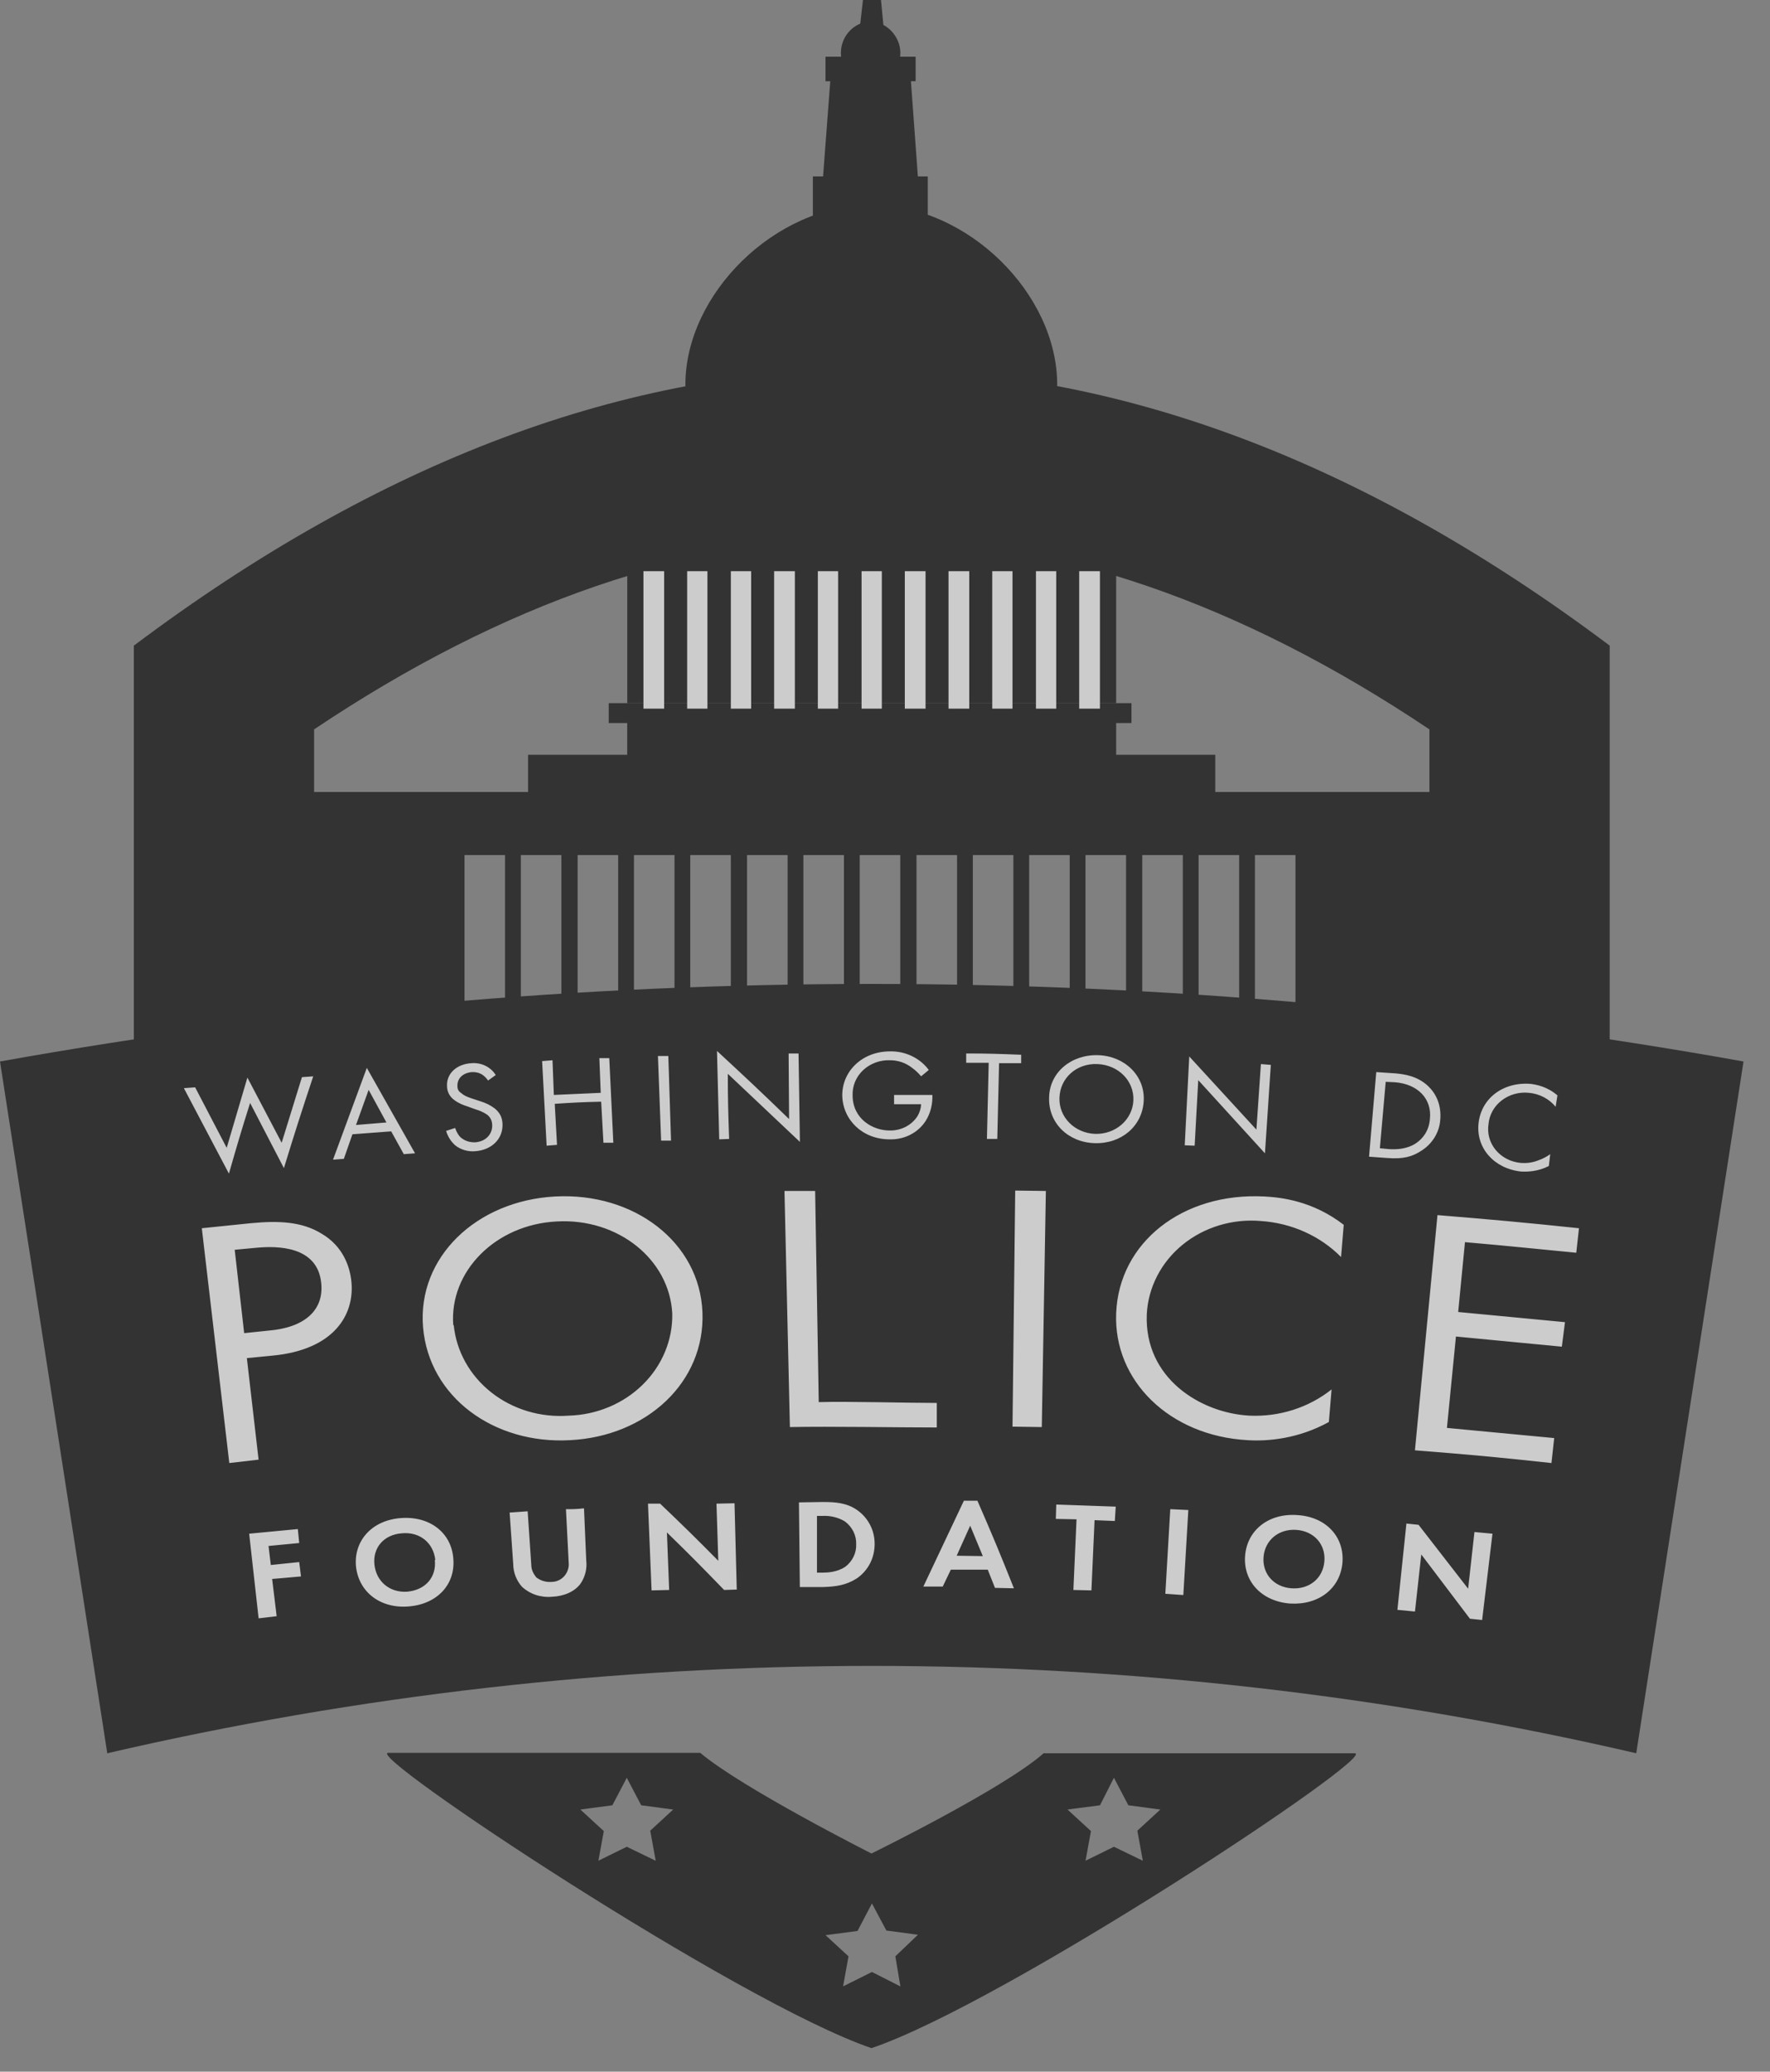
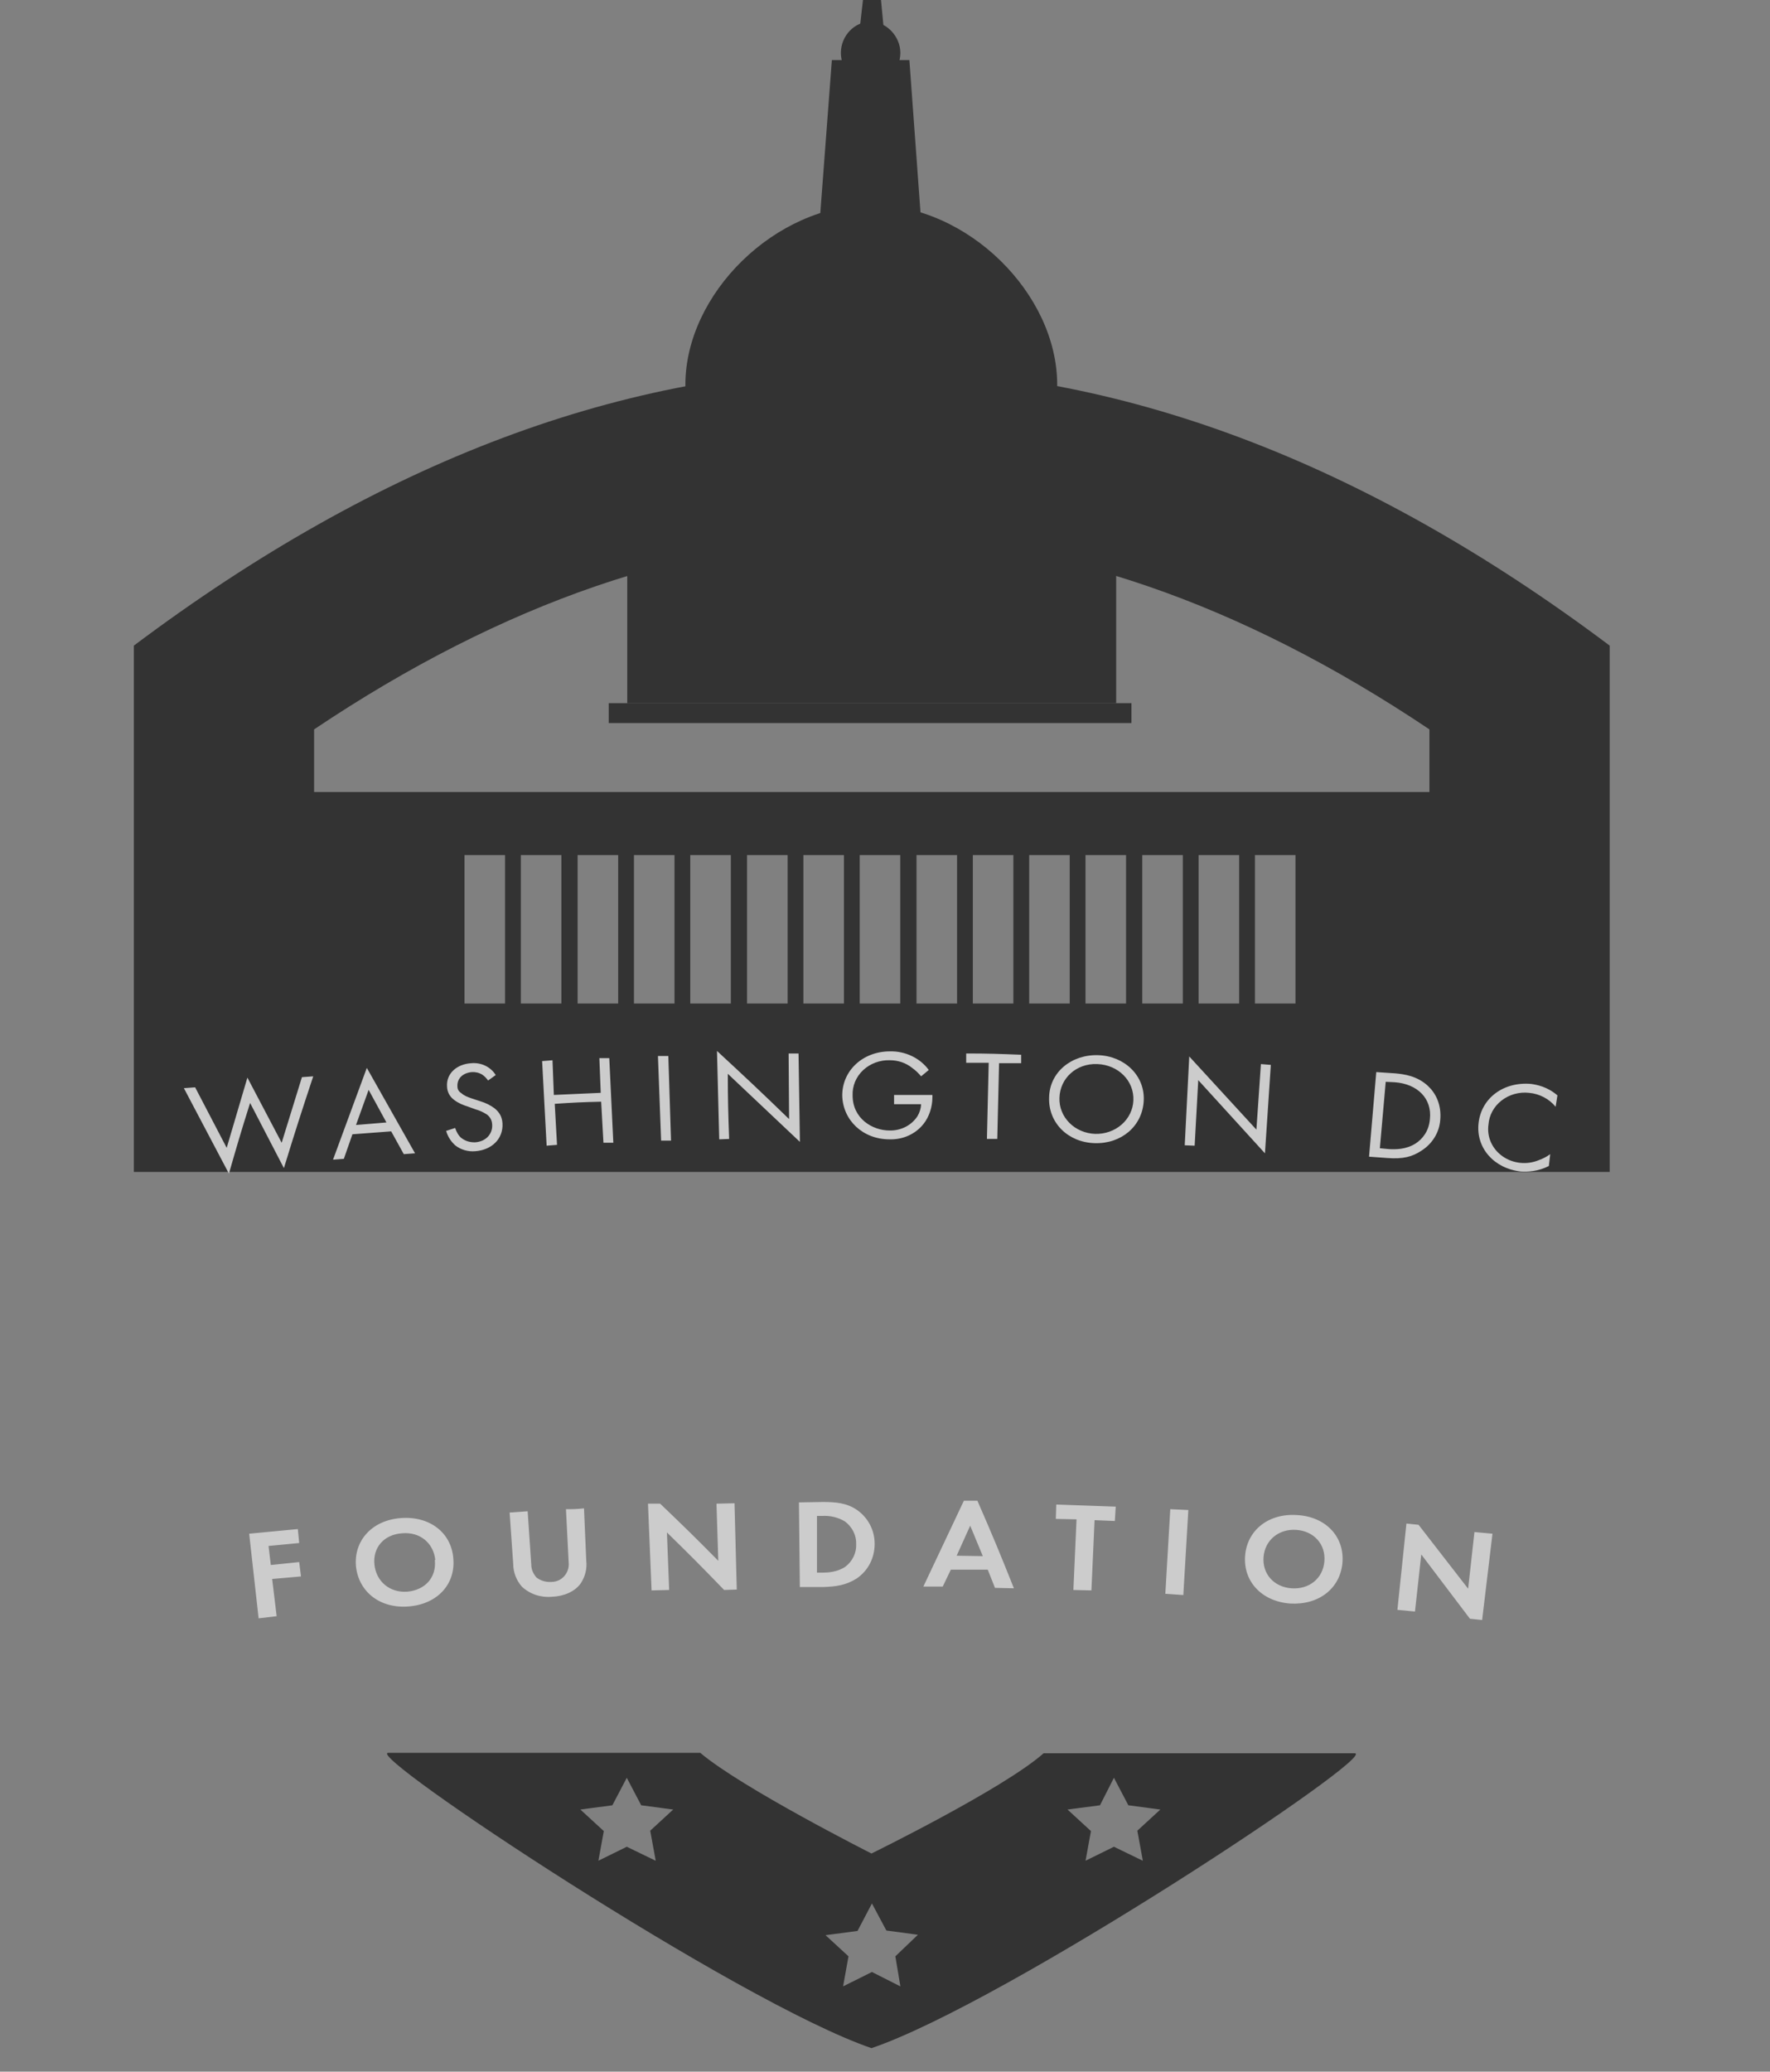
<svg xmlns="http://www.w3.org/2000/svg" width="53" height="62" viewBox="0 0 53 62" fill="none">
  <rect x="0" y="0" width="53" height="62" fill="#808080" stroke="none" />
  <g opacity="0.6">
    <path d="M18.782 15.662H33.422V21.044H18.782V15.662ZM40.56 52.471H31.25C30.049 53.534 26.095 55.471 26.095 55.471C26.095 55.471 22.209 53.509 20.968 52.458H11.63C10.834 52.458 22.088 59.928 26.095 61.296C30.103 59.941 41.37 52.471 40.56 52.471ZM19.632 55.687L18.768 55.269L17.918 55.687L18.08 54.8L17.378 54.155L18.336 54.028L18.768 53.205L19.2 54.028L20.158 54.155L19.47 54.788L19.632 55.674V55.687ZM26.959 59.447L26.109 59.017L25.245 59.447L25.407 58.548L24.719 57.915L25.677 57.789L26.109 56.966L26.541 57.776L27.485 57.903L26.81 58.548L26.959 59.435V59.447ZM34.218 55.687L33.355 55.269L32.505 55.687L32.667 54.8L31.965 54.155L32.937 54.028L33.355 53.205L33.787 54.028L34.745 54.155L34.056 54.788L34.218 55.674V55.687Z" fill="black" />
-     <path d="M48.995 52.471C33.96 48.985 18.247 48.985 3.212 52.471L0 31.768C17.246 28.673 34.961 28.673 52.207 31.768L48.995 52.471Z" fill="black" />
    <path d="M4.008 19.322V35.073H48.2V19.322C33.465 8.268 18.743 8.268 4.008 19.322ZM42.802 30.034H9.405V21.829C15.073 18.03 20.672 16.106 26.11 16.106C31.535 16.106 37.135 18.03 42.802 21.829V30.034Z" fill="black" />
    <path d="M31.656 11.51C31.656 8.8 28.984 6.129 26.096 6.129C23.209 6.129 20.523 8.8 20.523 11.51C20.523 14.22 23.222 15.942 26.096 15.942C28.971 15.942 31.656 14.22 31.656 11.51ZM26.96 1.583C26.96 1.077 26.528 0.646 26.069 0.646C25.597 0.646 25.179 1.064 25.179 1.583C25.179 2.102 25.61 2.52 26.069 2.52C26.528 2.52 26.96 2.102 26.96 1.583Z" fill="black" />
    <path d="M27.621 7.154H24.504L24.909 1.798H27.23L27.621 7.154ZM26.46 0.836H25.745L25.84 0H26.38L26.46 0.836Z" fill="black" />
-     <path d="M24.718 1.697H27.417V2.431H24.718V1.697ZM24.34 5.28H27.781V6.495H24.34V5.28ZM15.812 22.589H36.39V24.564H15.812V22.589ZM18.781 21.348H33.422V22.589H18.781V21.348Z" fill="black" />
    <path d="M18.227 21.044H33.88V21.639H18.227V21.044ZM8.646 23.69V30.578H43.136V23.703H8.646V23.69ZM15.123 30.249H13.909V25.59H15.123V30.249ZM16.81 30.249H15.596V25.59H16.81V30.249ZM18.51 30.249H17.296V25.59H18.51V30.249ZM20.197 30.249H18.983V25.59H20.197V30.249ZM21.884 30.249H20.669V25.59H21.884V30.249ZM23.584 30.249H22.369V25.59H23.584V30.249ZM25.271 30.249H24.056V25.59H25.271V30.249ZM26.957 30.249H25.743V25.59H26.957V30.249ZM28.658 30.249H27.443V25.59H28.658V30.249ZM30.344 30.249H29.13V25.59H30.344V30.249ZM32.031 30.249H30.817V25.59H32.031V30.249ZM33.718 30.249H32.503V25.59H33.718V30.249ZM35.418 30.249H34.203V25.59H35.418V30.249ZM37.105 30.249H35.89V25.59H37.105V30.249ZM38.791 30.249H37.577V25.59H38.791V30.249Z" fill="black" />
-     <path d="M21.884 21.209H22.492V17.094H21.884V21.209ZM23.18 21.209H23.801V17.094H23.18V21.209ZM24.489 21.209H25.096V17.094H24.489V21.209ZM25.798 21.209H26.405V17.094H25.798V21.209ZM27.107 21.209H27.714V17.094H27.093V21.209H27.107ZM28.402 21.209H29.023V17.094H28.402V21.209ZM29.711 21.209H30.318V17.094H29.711V21.209ZM31.02 21.209H31.627V17.094H31.02V21.209ZM32.315 17.094V21.209H32.936V17.094H32.315ZM19.267 21.209H19.887V17.094H19.267V21.209ZM20.576 21.209H21.183V17.094H20.576V21.209ZM7.527 36.606C8.337 36.53 9.039 36.555 9.632 36.922C10.28 37.302 10.482 37.923 10.523 38.366C10.617 39.353 9.997 40.392 8.175 40.569L7.392 40.645L7.743 43.684L6.866 43.785L6.043 36.758L7.527 36.606ZM7.311 39.898L8.04 39.822C9.12 39.733 9.7 39.214 9.619 38.404C9.511 37.277 8.283 37.289 7.703 37.34L7.028 37.403L7.311 39.898ZM12.668 39.721C12.493 37.631 14.261 35.935 16.622 35.808C18.983 35.681 20.953 37.175 21.034 39.277C21.115 41.367 19.361 42.987 17.067 43.101C14.787 43.228 12.844 41.81 12.668 39.721ZM13.586 39.657C13.665 40.443 14.07 41.167 14.714 41.674C15.358 42.181 16.189 42.43 17.027 42.367C17.868 42.344 18.665 42.01 19.246 41.439C19.827 40.868 20.145 40.105 20.13 39.315C20.049 37.695 18.511 36.454 16.676 36.555C14.841 36.644 13.451 38.049 13.572 39.657H13.586ZM24.408 35.631L24.516 41.962C25.393 41.936 27.174 41.987 28.051 41.987V42.721C26.837 42.721 24.88 42.684 23.652 42.709L23.49 35.643H24.408V35.631ZM31.317 35.643L31.195 42.709L30.318 42.696L30.399 35.631L31.317 35.643ZM40.155 37.619C39.529 36.986 38.67 36.602 37.753 36.542C37.332 36.506 36.908 36.55 36.505 36.672C36.103 36.794 35.731 36.991 35.412 37.251C35.093 37.511 34.833 37.83 34.649 38.187C34.465 38.544 34.359 38.932 34.339 39.328C34.258 41.253 35.958 42.291 37.416 42.367C38.311 42.407 39.189 42.126 39.872 41.582L39.791 42.557C38.873 43.063 37.956 43.139 37.362 43.101C35.027 42.975 33.341 41.329 33.422 39.303C33.503 37.188 35.405 35.681 37.861 35.808C38.347 35.833 39.305 35.935 40.236 36.656L40.155 37.631V37.619ZM47.199 37.492C45.863 37.365 45.202 37.289 43.866 37.175L43.663 39.265L46.861 39.569L46.767 40.303L43.596 39.999L43.326 42.734L46.538 43.038L46.456 43.785C44.824 43.608 44.001 43.532 42.368 43.405L43.043 36.365C44.729 36.504 45.579 36.58 47.28 36.758L47.199 37.492Z" fill="white" />
    <path d="M8.959 46.179L8.041 46.267L8.109 46.837L8.959 46.749L9.013 47.179L8.149 47.255L8.284 48.369L7.744 48.433L7.461 45.9L8.918 45.761L8.959 46.179ZM13.574 46.647C13.641 47.42 13.088 48.015 12.224 48.078C11.388 48.142 10.74 47.648 10.659 46.875C10.591 46.116 11.131 45.495 12.008 45.432C12.872 45.368 13.52 45.875 13.574 46.647ZM13.034 46.685C12.98 46.179 12.575 45.837 12.035 45.888C11.495 45.926 11.158 46.318 11.212 46.825C11.266 47.331 11.671 47.673 12.197 47.635C12.737 47.584 13.074 47.205 13.02 46.685H13.034ZM15.8 45.229L15.908 46.825C15.908 47.015 16.002 47.129 16.056 47.205C16.137 47.268 16.286 47.356 16.502 47.344C16.718 47.344 16.852 47.23 16.92 47.141C17.004 47.031 17.042 46.896 17.028 46.761L16.947 45.166C17.163 45.166 17.257 45.166 17.487 45.141L17.554 46.698C17.583 46.937 17.526 47.177 17.392 47.382C17.217 47.635 16.88 47.774 16.529 47.787C16.363 47.802 16.197 47.783 16.04 47.731C15.884 47.678 15.742 47.593 15.625 47.483C15.46 47.293 15.37 47.056 15.368 46.812L15.26 45.267L15.8 45.229ZM19.511 47.61L19.403 45.001H19.767C20.469 45.672 20.82 46.014 21.508 46.711L21.454 45.001L21.994 44.989L22.061 47.572L21.683 47.584C21.009 46.888 20.671 46.546 19.97 45.862L20.037 47.584L19.511 47.597V47.61ZM24.638 44.951C25.016 44.951 25.354 44.976 25.664 45.191C25.988 45.419 26.19 45.786 26.19 46.204C26.19 46.622 26.001 47.002 25.65 47.242C25.326 47.445 25.03 47.483 24.652 47.496H23.95L23.923 44.963L24.638 44.951ZM24.477 47.065H24.638C24.773 47.065 25.07 47.053 25.313 46.888C25.419 46.807 25.503 46.705 25.559 46.588C25.616 46.472 25.642 46.345 25.637 46.217C25.642 46.086 25.614 45.956 25.555 45.837C25.496 45.719 25.409 45.614 25.3 45.533C25.099 45.412 24.863 45.355 24.625 45.368H24.463V47.065H24.477ZM29.577 46.977H28.471L28.228 47.483H27.648L28.862 44.913H29.267C29.726 45.964 29.941 46.483 30.36 47.534L29.793 47.521L29.577 46.977ZM29.429 46.571L29.051 45.66L28.646 46.559L29.429 46.571ZM32.775 45.495L32.681 47.597L32.141 47.584L32.235 45.47L31.615 45.457L31.628 45.027L33.409 45.09L33.382 45.52L32.775 45.495ZM35.582 45.204L35.433 47.736L34.894 47.698L35.042 45.166L35.582 45.191V45.204ZM40.197 46.774C40.129 47.534 39.495 48.04 38.631 47.99C37.781 47.926 37.228 47.331 37.282 46.571C37.336 45.799 37.984 45.28 38.847 45.343C39.711 45.394 40.264 46.002 40.197 46.774ZM39.657 46.723C39.697 46.217 39.346 45.824 38.82 45.786C38.294 45.748 37.876 46.09 37.835 46.597C37.795 47.103 38.145 47.496 38.672 47.534C39.198 47.572 39.616 47.242 39.657 46.723ZM41.843 48.179L42.113 45.596L42.477 45.634L43.961 47.546L44.15 45.85L44.69 45.9L44.38 48.483L44.015 48.445L42.558 46.521L42.369 48.23L41.843 48.179Z" fill="white" />
    <path d="M5.843 32.541L6.788 34.352L7.408 32.25L8.434 34.2L9.041 32.237L9.379 32.212C9.014 33.313 8.839 33.858 8.501 34.959L7.489 33.009C7.22 33.858 7.098 34.276 6.855 35.124L5.506 32.566L5.843 32.541ZM11.726 33.858L10.553 33.946L10.296 34.681L9.972 34.706L10.984 31.959L12.428 34.516L12.091 34.541L11.713 33.858H11.726ZM11.578 33.605L11.038 32.617L10.66 33.668L11.578 33.592V33.605ZM14.614 32.338C14.569 32.269 14.509 32.208 14.439 32.161C14.347 32.104 14.238 32.078 14.128 32.085C13.858 32.11 13.683 32.275 13.697 32.516C13.697 32.604 13.737 32.668 13.818 32.718C13.899 32.794 14.007 32.832 14.115 32.87L14.385 32.959C14.541 33.005 14.688 33.078 14.816 33.174C14.965 33.301 15.032 33.427 15.046 33.617C15.073 34.086 14.722 34.415 14.236 34.453C14.127 34.463 14.018 34.453 13.913 34.422C13.809 34.392 13.712 34.342 13.629 34.276C13.499 34.158 13.405 34.009 13.359 33.845L13.629 33.757C13.669 33.883 13.737 33.997 13.818 34.06C13.953 34.162 14.088 34.187 14.223 34.187C14.587 34.162 14.762 33.896 14.736 33.642C14.733 33.586 14.718 33.53 14.69 33.48C14.662 33.429 14.622 33.385 14.574 33.351C14.47 33.284 14.357 33.233 14.236 33.199L13.993 33.111C13.872 33.073 13.737 33.022 13.602 32.921C13.536 32.873 13.482 32.812 13.444 32.742C13.407 32.671 13.387 32.594 13.386 32.516C13.359 32.136 13.669 31.845 14.115 31.819C14.26 31.806 14.406 31.833 14.535 31.896C14.664 31.959 14.771 32.055 14.844 32.174L14.614 32.338ZM16.584 32.769L17.988 32.706L17.947 31.667H18.244L18.365 34.2H18.069L18.001 32.971C17.448 32.984 17.164 32.997 16.611 33.035L16.679 34.263L16.368 34.288L16.233 31.756L16.544 31.731L16.584 32.769ZM20.012 31.604L20.093 34.136H19.796L19.701 31.604H20.012ZM21.536 34.098L21.469 31.452C22.346 32.262 22.778 32.668 23.628 33.491L23.614 31.528H23.911L23.952 34.174L21.793 32.136C21.793 32.921 21.806 33.313 21.833 34.086L21.536 34.098ZM26.785 32.769H27.919V32.845C27.919 33.123 27.824 33.427 27.649 33.642C27.532 33.789 27.379 33.907 27.202 33.987C27.026 34.066 26.832 34.104 26.637 34.098C25.827 34.098 25.234 33.516 25.22 32.782C25.22 32.047 25.827 31.465 26.65 31.465C26.878 31.46 27.103 31.509 27.305 31.606C27.508 31.703 27.682 31.846 27.811 32.022L27.581 32.212C27.504 32.117 27.413 32.031 27.312 31.959C27.127 31.811 26.893 31.73 26.65 31.731C26.502 31.725 26.354 31.749 26.215 31.8C26.077 31.851 25.951 31.928 25.846 32.026C25.741 32.125 25.658 32.243 25.604 32.373C25.55 32.503 25.525 32.642 25.53 32.782C25.53 33.478 26.124 33.833 26.637 33.833C26.805 33.837 26.97 33.799 27.117 33.724C27.265 33.648 27.387 33.537 27.474 33.402C27.538 33.293 27.576 33.172 27.581 33.047H26.772V32.769H26.785ZM29.916 31.807L29.862 34.086H29.552L29.605 31.807H28.931V31.528C29.605 31.528 29.929 31.541 30.577 31.566V31.819H29.902L29.916 31.807ZM31.414 32.845C31.427 32.085 32.088 31.553 32.885 31.579C33.667 31.604 34.288 32.186 34.247 32.946C34.207 33.706 33.573 34.238 32.776 34.212C31.98 34.187 31.387 33.605 31.414 32.845ZM31.724 32.858C31.719 32.994 31.742 33.13 31.793 33.258C31.843 33.386 31.921 33.503 32.02 33.603C32.118 33.703 32.237 33.783 32.37 33.84C32.502 33.897 32.645 33.929 32.79 33.934C32.935 33.939 33.08 33.917 33.217 33.869C33.353 33.822 33.478 33.749 33.584 33.657C33.691 33.564 33.777 33.452 33.837 33.328C33.898 33.204 33.932 33.07 33.937 32.934C33.964 32.351 33.492 31.87 32.858 31.845C32.223 31.819 31.738 32.275 31.724 32.858ZM35.475 34.276L35.61 31.617L37.621 33.807L37.756 31.845L38.053 31.87L37.877 34.516L35.88 32.326L35.772 34.288L35.475 34.276ZM41.21 32.085L41.777 32.123C42.047 32.148 42.438 32.199 42.762 32.503C42.991 32.718 43.167 33.06 43.126 33.516C43.113 33.7 43.055 33.879 42.957 34.039C42.858 34.2 42.723 34.337 42.559 34.44C42.29 34.617 42.02 34.694 41.534 34.656L40.994 34.617L41.21 32.085ZM41.318 34.364L41.588 34.39C41.79 34.402 42.101 34.402 42.384 34.225C42.6 34.086 42.789 33.845 42.816 33.491C42.883 32.883 42.452 32.44 41.763 32.389L41.493 32.376L41.318 34.364ZM46.581 33.123C46.485 33.006 46.366 32.909 46.229 32.837C46.092 32.765 45.941 32.72 45.784 32.706C45.638 32.69 45.489 32.702 45.347 32.742C45.206 32.782 45.074 32.848 44.961 32.937C44.847 33.025 44.754 33.135 44.687 33.258C44.62 33.382 44.58 33.517 44.57 33.655C44.544 33.834 44.569 34.017 44.643 34.184C44.717 34.351 44.837 34.496 44.992 34.605C45.146 34.714 45.328 34.781 45.52 34.801C45.712 34.821 45.905 34.793 46.081 34.719C46.203 34.676 46.316 34.616 46.419 34.541L46.378 34.896C46.054 35.061 45.744 35.073 45.542 35.061C44.732 34.972 44.192 34.352 44.273 33.617C44.354 32.858 45.029 32.364 45.852 32.44C46.014 32.465 46.324 32.516 46.635 32.782L46.581 33.123Z" fill="white" />
  </g>
</svg>